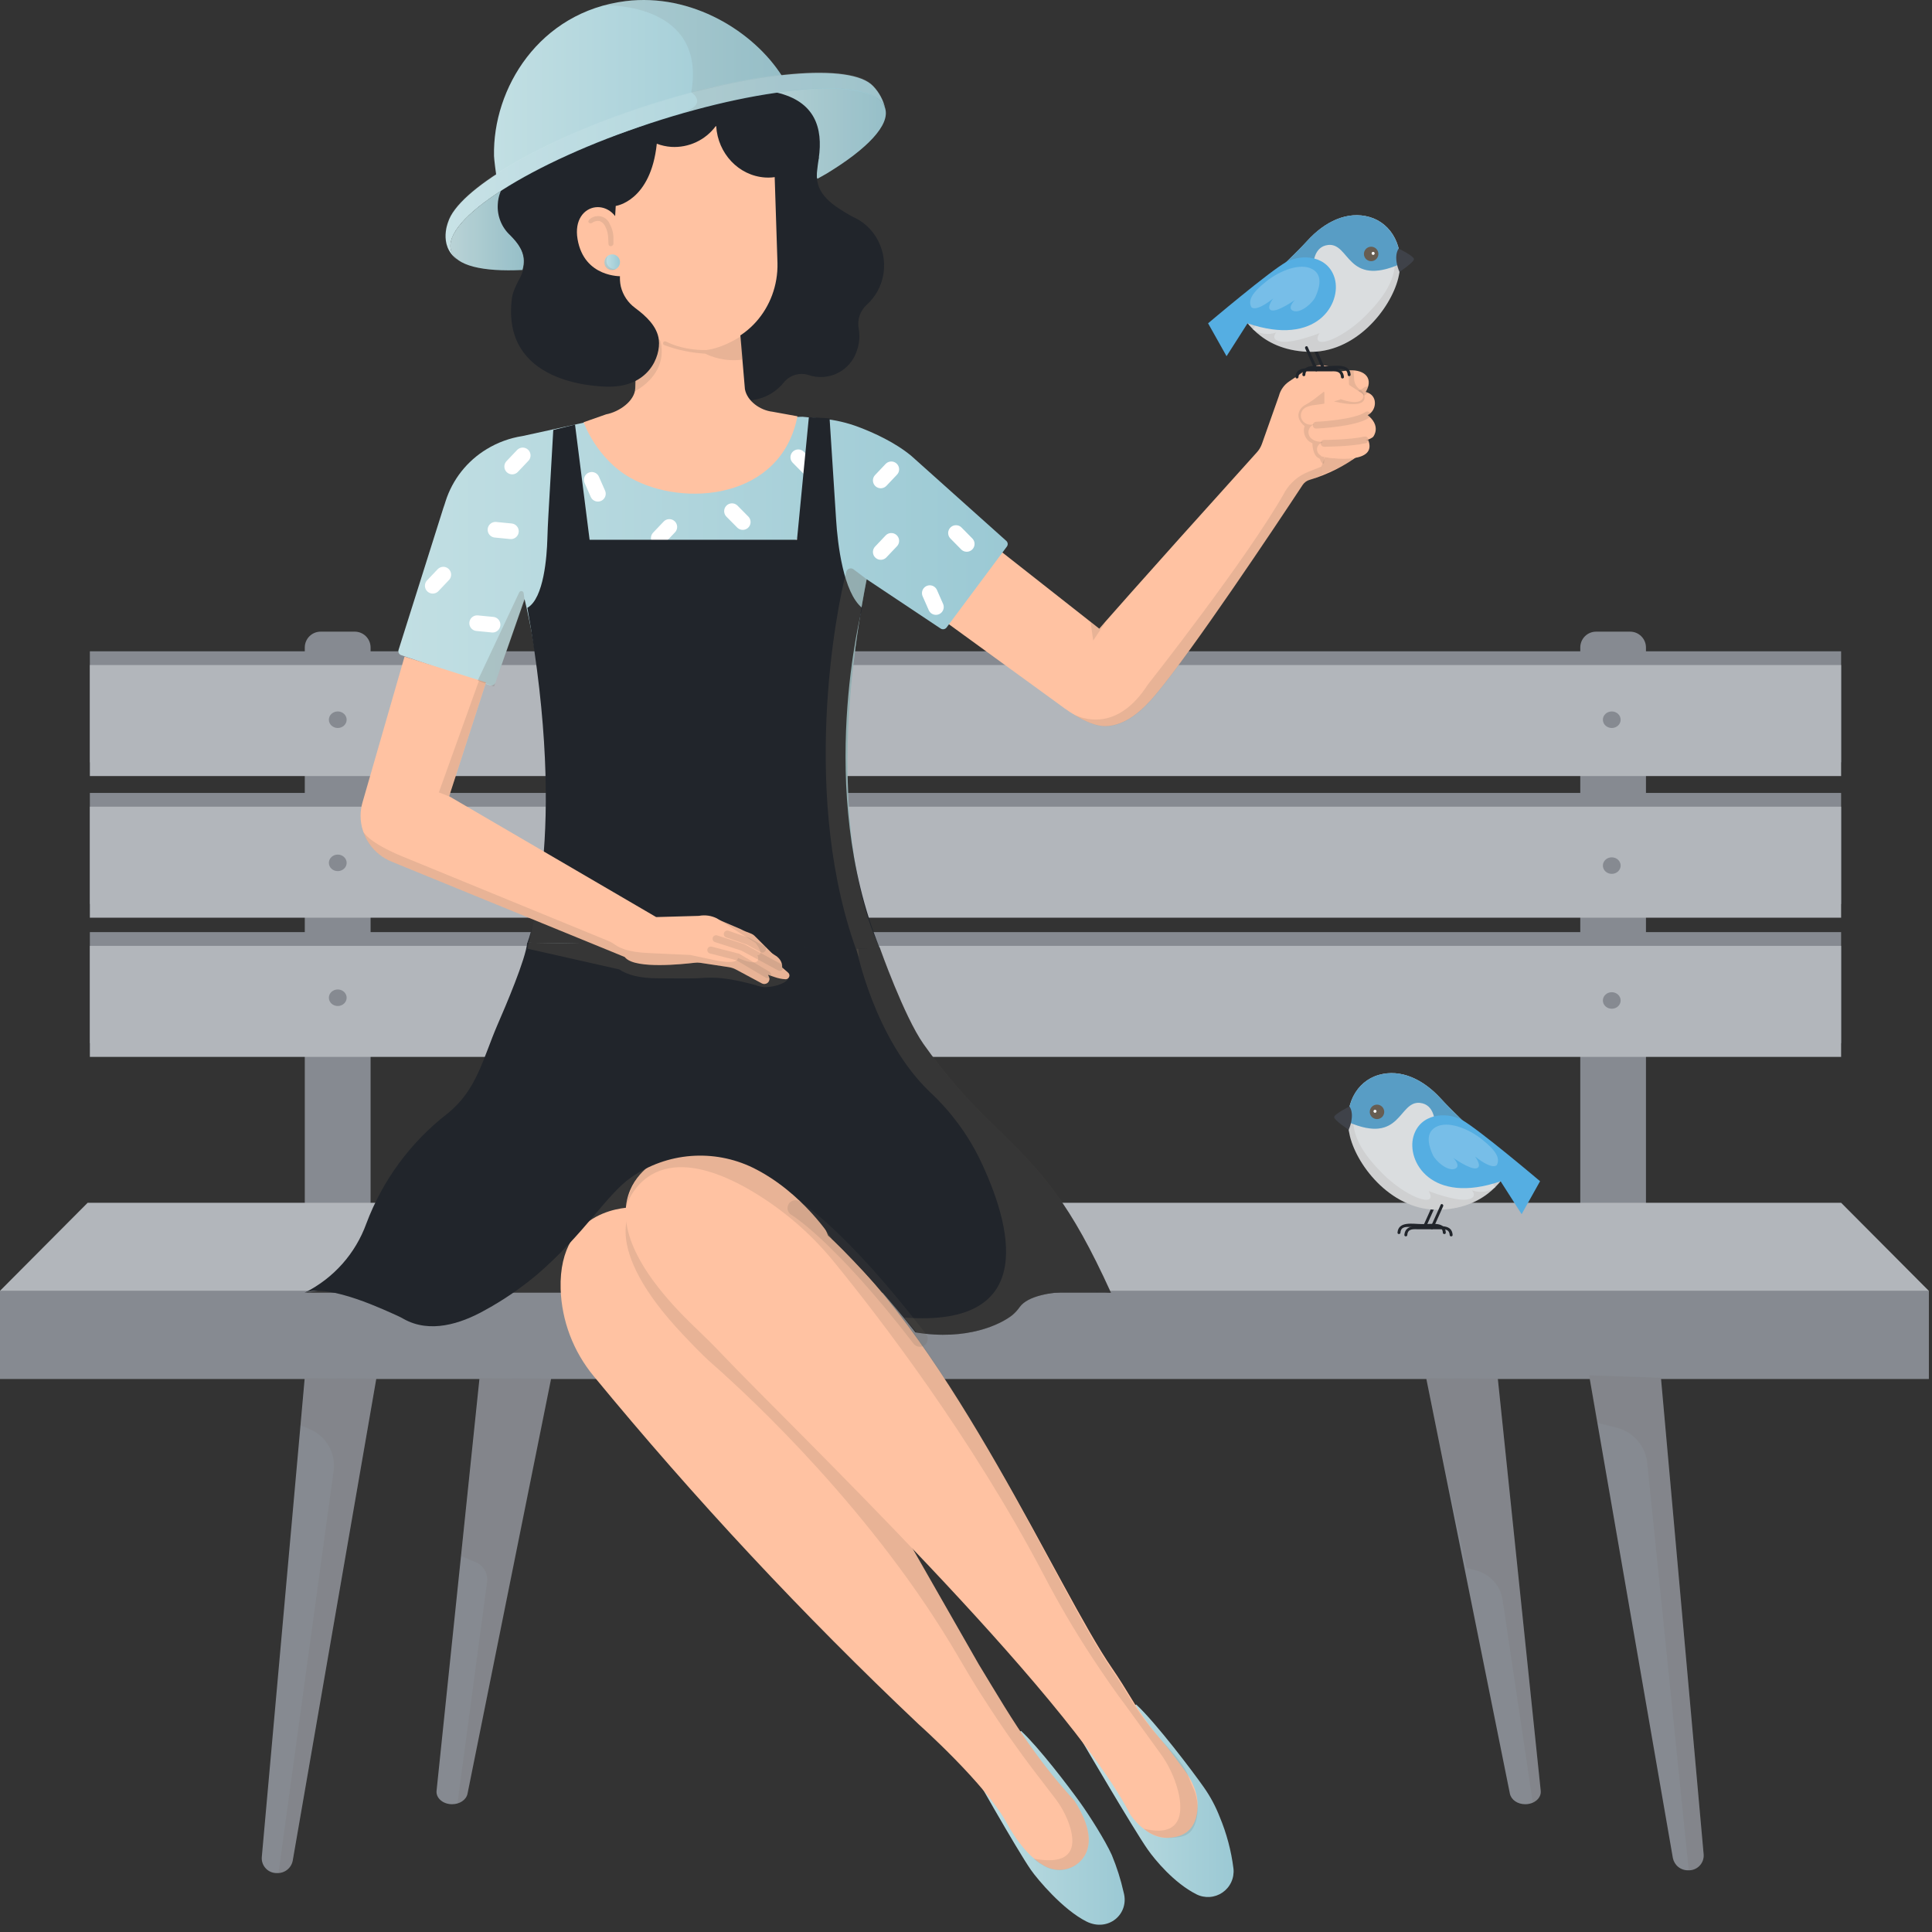
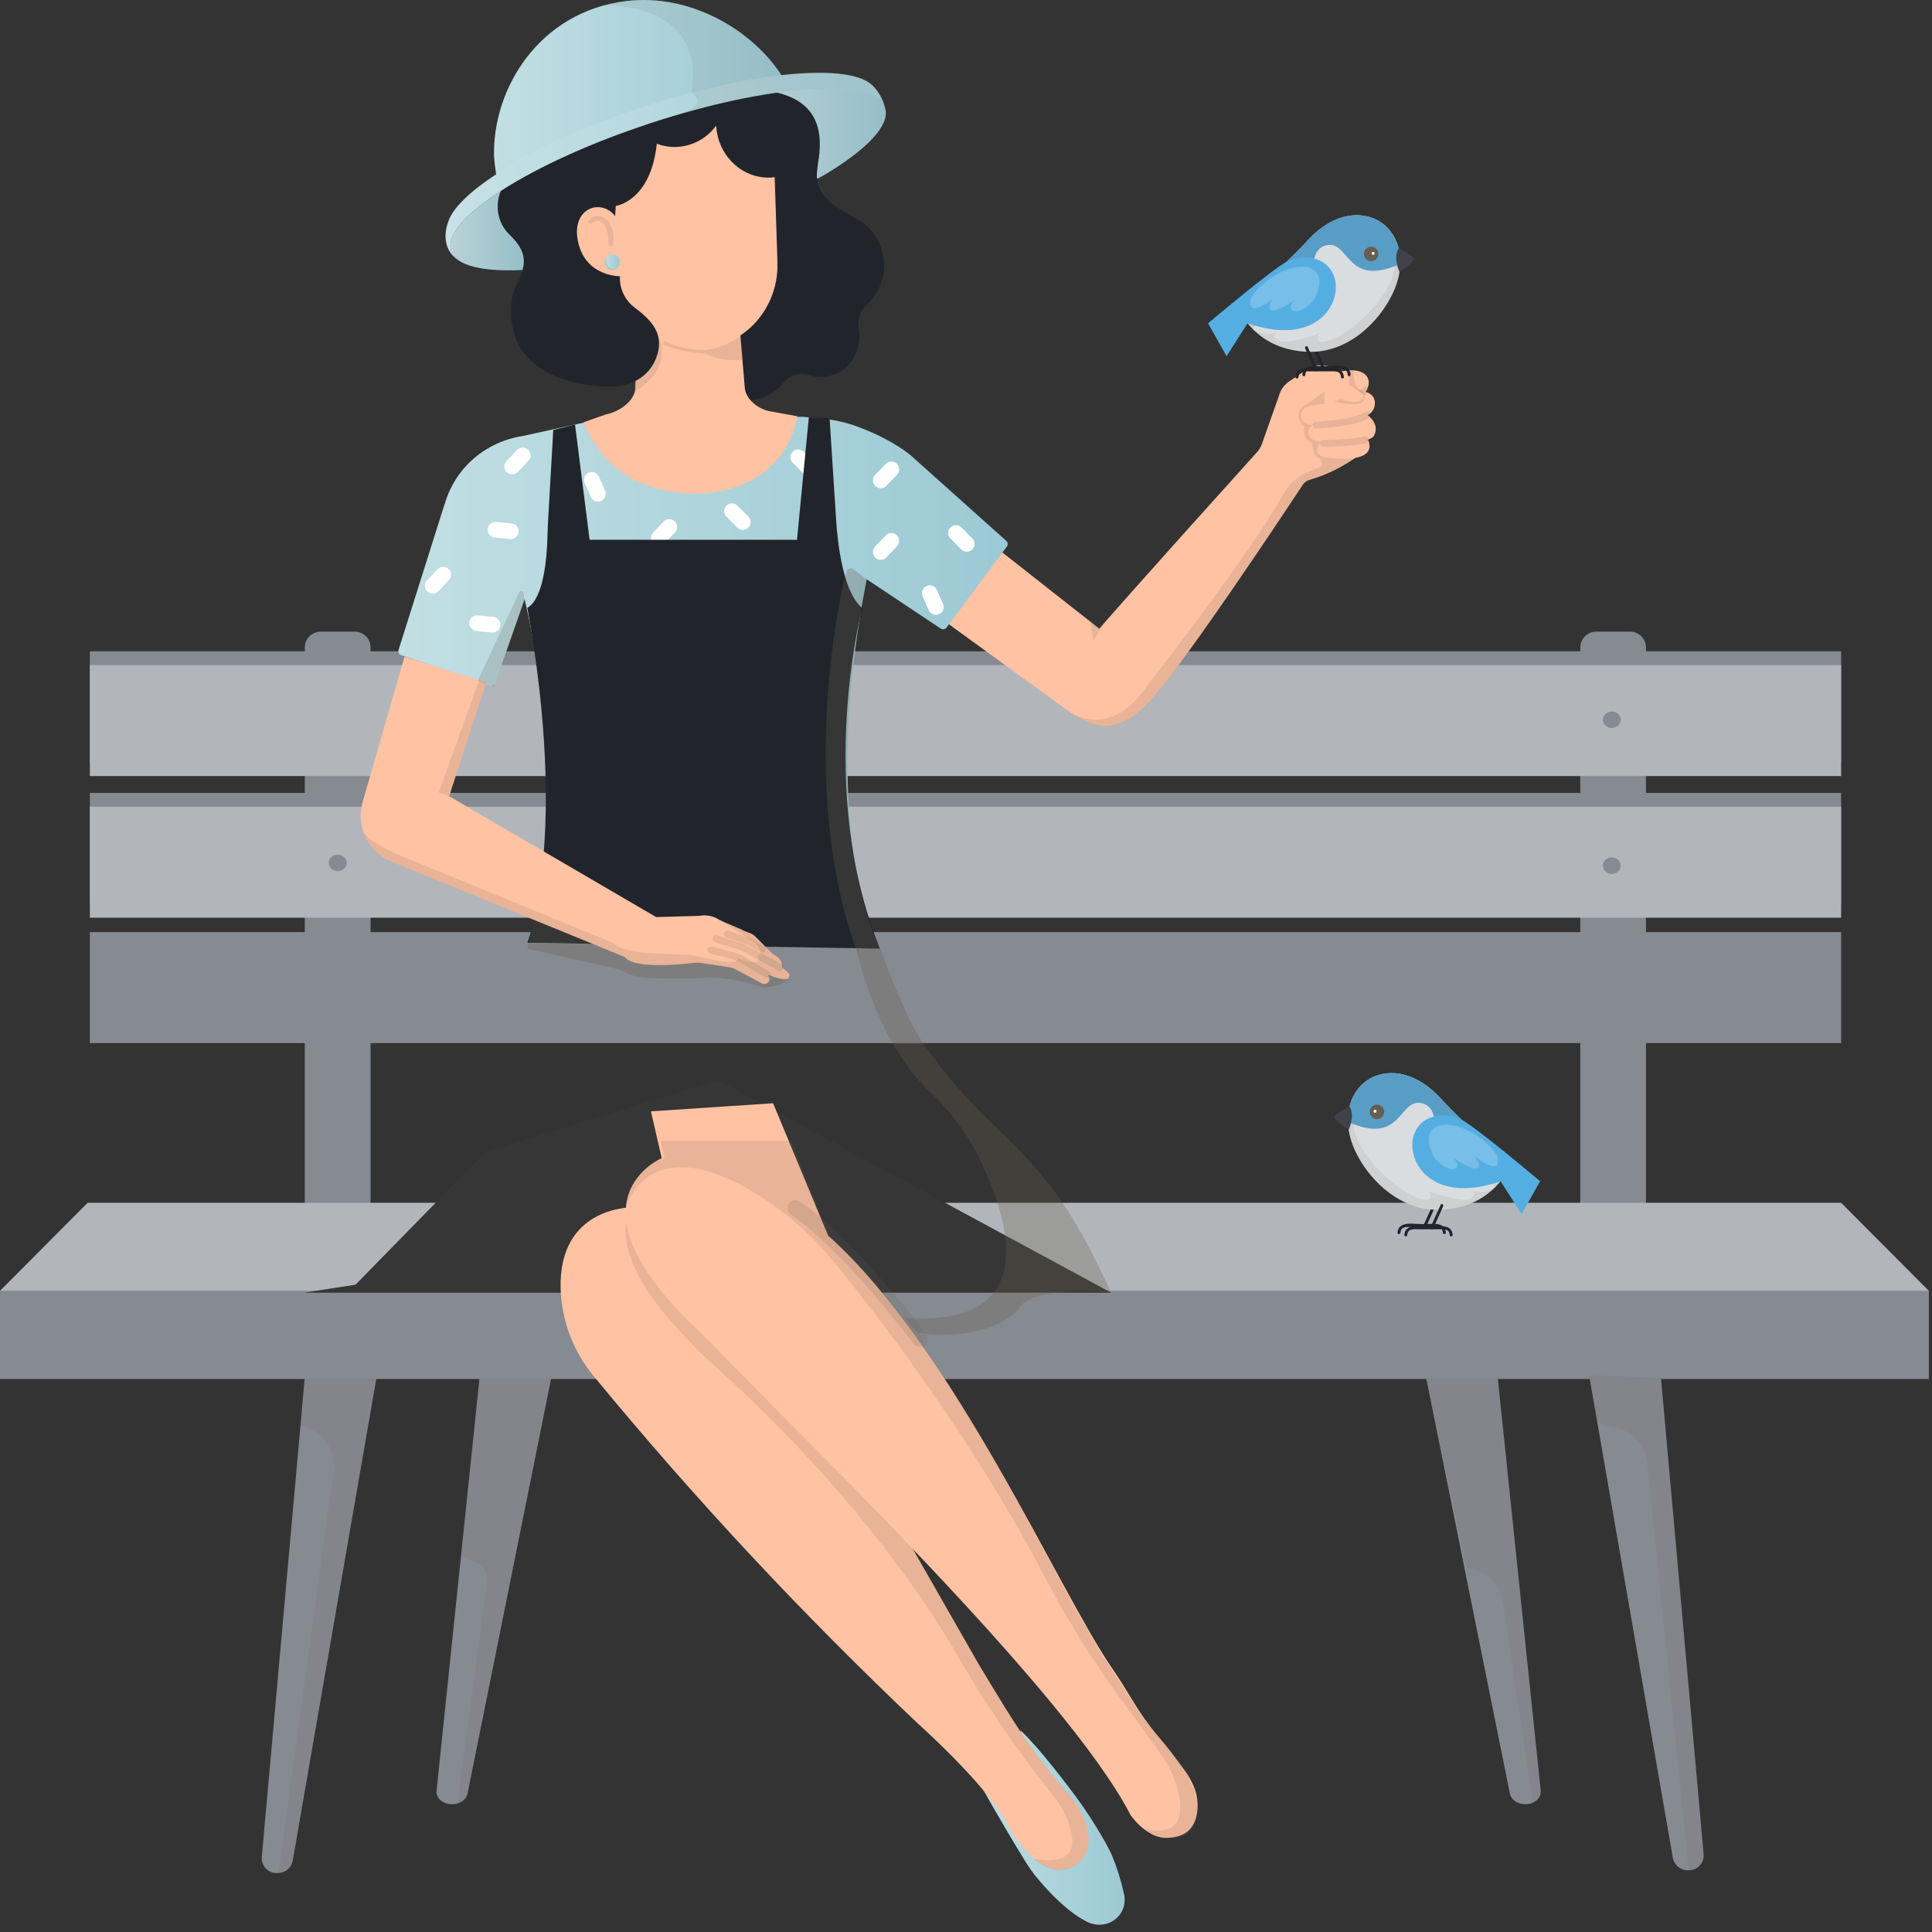
<svg xmlns="http://www.w3.org/2000/svg" width="168" height="168" viewBox="0 0 168 168" fill="none">
  <rect x="0" y="0" width="168" height="168" fill="#333333" stroke="none" />
  <path d="M138.796 54.926H141.748C142.114 54.926 142.464 55.071 142.722 55.33C142.982 55.588 143.127 55.939 143.127 56.304V105.038H137.415V56.296C137.417 55.932 137.564 55.583 137.822 55.326C138.079 55.069 138.43 54.925 138.796 54.926Z" fill="#868A91" />
  <path d="M27.884 54.926H30.836C31.017 54.925 31.197 54.959 31.365 55.027C31.533 55.095 31.686 55.196 31.815 55.323C31.944 55.45 32.046 55.602 32.117 55.769C32.187 55.936 32.224 56.115 32.225 56.296V105.038H26.503V56.296C26.505 55.932 26.651 55.583 26.91 55.326C27.169 55.069 27.519 54.925 27.884 54.926Z" fill="#868A91" />
  <g opacity="0.1">
    <path opacity="0.1" d="M138.796 54.926H141.748C142.114 54.926 142.465 55.071 142.722 55.33C142.983 55.588 143.127 55.939 143.127 56.304V105.038H137.415V56.296C137.418 55.932 137.564 55.583 137.822 55.326C138.08 55.069 138.43 54.925 138.796 54.926Z" fill="#675D52" />
  </g>
  <g opacity="0.1">
    <path opacity="0.1" d="M27.884 54.926H30.836C31.017 54.925 31.197 54.959 31.365 55.027C31.533 55.095 31.686 55.196 31.815 55.323C31.944 55.45 32.047 55.602 32.117 55.769C32.187 55.936 32.224 56.115 32.225 56.296V105.038H26.503V56.296C26.505 55.932 26.652 55.583 26.91 55.326C27.169 55.069 27.519 54.925 27.884 54.926Z" fill="#675D52" />
  </g>
  <path d="M160.097 81.053H7.814V90.706H160.097V81.053Z" fill="#868A91" />
  <path d="M160.097 68.951H7.814V78.605H160.097V68.951Z" fill="#868A91" />
  <path d="M160.097 56.635H7.814V66.288H160.097V56.635Z" fill="#868A91" />
-   <path d="M160.097 82.25H7.814V91.904H160.097V82.25Z" fill="#B2B6BB" />
  <path d="M160.097 70.147H7.814V79.8H160.097V70.147Z" fill="#B2B6BB" />
  <path d="M160.097 57.83H7.814V67.484H160.097V57.83Z" fill="#B2B6BB" />
  <path d="M167.72 112.244H-6.10352e-05V119.901H167.72V112.244Z" fill="#868A91" />
  <path d="M167.72 112.244H-6.10352e-05V119.901H167.72V112.244Z" fill="#868A91" />
  <path d="M167.721 112.245H0L7.623 104.588H160.097L167.721 112.245Z" fill="#B2B6BB" />
  <path d="M24.107 162.875C23.927 162.882 23.747 162.854 23.579 162.787C23.411 162.723 23.259 162.622 23.132 162.493C23.005 162.364 22.907 162.212 22.843 162.042C22.779 161.875 22.752 161.695 22.762 161.514L26.503 119.777H32.74L25.452 161.805C25.391 162.115 25.222 162.39 24.976 162.586C24.729 162.782 24.422 162.885 24.107 162.875Z" fill="#868A91" />
  <path d="M146.801 162.634C146.981 162.642 147.161 162.613 147.329 162.546C147.496 162.482 147.648 162.382 147.774 162.253C147.903 162.124 148.001 161.972 148.066 161.802C148.127 161.634 148.156 161.454 148.145 161.274L144.405 119.537H138.177L145.466 161.565C145.528 161.871 145.693 162.147 145.937 162.343C146.182 162.539 146.489 162.642 146.801 162.634Z" fill="#868A91" />
  <path d="M132.631 156.889C133.422 156.889 134.042 156.348 133.975 155.719L130.235 119.789H124.008L131.296 155.979C131.415 156.515 131.966 156.889 132.631 156.889Z" fill="#868A91" />
  <path d="M39.307 156.889C38.516 156.889 37.895 156.348 37.962 155.719L41.703 119.789H47.941L40.652 155.979C40.536 156.515 39.972 156.889 39.307 156.889Z" fill="#868A91" />
  <path d="M118.697 34.179C118.744 34.112 118.786 34.041 118.824 33.968C119.452 32.773 118.522 32.046 117.09 32.227C116.249 32.317 115.423 32.511 114.629 32.804C114.629 32.804 111.922 37.356 118.697 34.179Z" fill="#FFC2A2" />
  <path d="M118.512 34.024L115.993 32.045C115.674 31.873 115.321 31.776 114.959 31.759C114.597 31.742 114.237 31.806 113.903 31.947L112.1 33.169C111.66 33.464 111.344 33.91 111.211 34.423L109.735 38.592C109.638 38.865 109.489 39.117 109.294 39.331C98.409 51.399 95.588 54.668 95.588 54.668L85.282 46.563L80.676 52.947L92.146 61.284C93.146 62.042 94.815 63.142 96.08 63.142C97.863 63.142 99.383 61.725 100.506 60.377C103.696 56.559 110.812 45.906 113.272 42.17C113.421 41.947 113.646 41.786 113.906 41.717C115.483 41.248 116.964 40.498 118.275 39.504L115.544 34.436C119.852 35.369 118.512 34.024 118.512 34.024Z" fill="#FFC2A2" />
  <path opacity="0.15" d="M117.675 39.841C117.675 39.841 116.003 39.941 115.325 39.748C114.648 39.555 115.217 39.748 115.217 39.748L114.905 40.559V41.314C114.905 41.314 117.355 40.382 117.675 39.841Z" fill="#675D52" />
  <path opacity="0.15" d="M115.163 35.281V34.023L114.241 34.737C113.995 34.918 113.736 35.082 113.468 35.227C112.952 35.531 112.53 36.293 113.442 37.056C113.347 37.344 113.364 37.658 113.489 37.934C113.615 38.21 113.84 38.429 114.12 38.547C114.12 38.547 114.12 39.555 114.635 39.818C114.91 39.959 114.72 39.921 114.892 40.176C114.892 40.176 115.15 40.56 115.15 40.057V35.281" fill="#675D52" />
  <path d="M115.024 39.71C116.008 39.921 119.809 40.336 118.971 38.252L115.444 38.322C115.314 38.313 115.184 38.344 115.071 38.409L114.834 38.546C114.694 38.624 114.59 38.754 114.542 38.906C114.507 39.038 114.517 39.177 114.569 39.303C114.622 39.428 114.715 39.533 114.834 39.599C114.926 39.708 114.883 39.682 115.024 39.71Z" fill="#FFC2A2" />
  <path d="M26.493 112.403H96.611L62.438 93.912L42.25 100.134L30.919 111.712L26.493 112.403Z" fill="#21252B" />
  <path opacity="0.3" d="M26.493 112.403H96.611L62.438 93.912L42.25 100.134L30.919 111.712L26.493 112.403Z" fill="#675D52" />
  <path d="M114.702 38.408C115.694 38.514 118.494 38.73 119.401 37.991C119.401 37.991 120.2 37.03 118.819 36.01L114.439 36.844L114.277 36.899C114.116 36.952 113.978 37.06 113.888 37.204C113.798 37.348 113.762 37.519 113.785 37.687C113.798 37.782 113.83 37.873 113.879 37.955C113.928 38.038 113.993 38.109 114.071 38.166C114.256 38.302 114.474 38.385 114.702 38.408Z" fill="#FFC2A2" />
  <path d="M114.032 36.927C115.062 36.837 117.402 36.595 118.693 36.195C118.979 36.115 119.224 35.93 119.38 35.677C119.536 35.424 119.591 35.122 119.535 34.83C119.455 34.469 119.192 34.132 118.533 34.031C117.195 34.656 115.765 35.058 114.297 35.221C114.043 35.246 113.795 35.314 113.563 35.422C113.413 35.492 113.289 35.609 113.211 35.755C113.132 35.9 113.102 36.068 113.125 36.231C113.143 36.352 113.188 36.466 113.256 36.566C113.344 36.688 113.461 36.786 113.597 36.849C113.733 36.912 113.883 36.939 114.032 36.927Z" fill="#FFC2A2" />
  <path opacity="0.15" d="M117.301 33.519L117.276 32.213H117.703L117.75 32.986C117.761 33.159 117.811 33.327 117.895 33.478C117.98 33.629 118.098 33.759 118.239 33.859C118.283 33.89 118.322 33.921 118.358 33.944C118.478 34.035 118.567 34.16 118.615 34.302C118.762 34.74 118.724 35.549 115.993 34.907L116.547 34.743L116.784 33.076L117.301 33.519Z" fill="#675D52" />
  <path opacity="0.15" d="M118.819 33.916C118.494 34.167 118.11 34.33 117.703 34.388" stroke="#675D52" stroke-width="0.59" stroke-miterlimit="10" stroke-linecap="round" />
  <path opacity="0.15" d="M115.14 38.551C115.14 38.551 117.361 38.551 118.703 38.252" stroke="#675D52" stroke-width="0.59" stroke-miterlimit="10" stroke-linecap="round" />
  <path opacity="0.15" d="M114.452 36.973C114.452 36.973 117.822 36.823 118.896 36.076" stroke="#675D52" stroke-width="0.59" stroke-miterlimit="10" stroke-linecap="round" />
  <path d="M113.506 32.281C113.506 32.281 114.681 31.075 117.371 33.512L118.316 34.128C118.492 34.244 118.595 34.298 118.554 34.502C118.476 34.903 117.868 35.506 114.856 33.95L113.895 34.813L112.947 35.254L113.506 32.281Z" fill="#FFC2A2" />
  <path d="M84.216 153.391C84.216 153.391 88.418 160.847 89.657 162.617C90.224 163.428 92.427 166.061 94.478 167.089C96.356 168.027 98.239 166.45 97.706 164.544C97.457 163.433 97.112 162.349 96.675 161.297C96.106 160.04 94.756 157.904 93.924 156.742C92.937 155.364 90.345 151.961 88.792 150.516L84.216 153.391Z" fill="url(#paint0_linear_73_5611)" />
  <path d="M93.424 156.579C92.091 155.123 90.849 153.585 89.706 151.975C88.073 149.708 86.555 147.103 85.102 144.715L78.728 133.56L55.002 104.99C55.002 104.99 48.546 104.854 48.75 112.086C48.843 114.858 49.854 117.521 51.622 119.658C60.405 130.329 69.845 140.443 79.887 149.94C79.887 149.94 85.756 155.175 87.585 158.586C87.585 158.586 89.041 161.456 91.061 162.368C91.564 162.595 92.127 162.657 92.666 162.538C93.205 162.422 93.693 162.136 94.057 161.721C94.779 160.897 95.194 159.333 93.424 156.579Z" fill="#FFC2A2" />
  <path d="M79.259 39.654L87.503 47.033C87.572 47.093 87.615 47.178 87.625 47.269C87.634 47.36 87.609 47.451 87.555 47.525L82.309 54.568C82.25 54.645 82.164 54.696 82.069 54.713C81.973 54.729 81.875 54.709 81.794 54.656L75.363 50.371C71.025 72.577 76.515 82.427 76.515 82.427L46.034 81.989C49.929 69.202 45.614 52.103 45.614 52.103L43.081 59.353C43.048 59.447 42.978 59.525 42.887 59.568C42.796 59.612 42.692 59.618 42.597 59.585L34.894 56.972C34.802 56.943 34.725 56.878 34.681 56.792C34.636 56.706 34.628 56.606 34.657 56.514L38.547 44.188C38.619 43.992 38.681 43.794 38.743 43.596C39.344 41.701 40.613 40.089 42.314 39.059C43.268 38.476 44.329 38.088 45.434 37.917L50.926 36.717L69.785 36.24L71.589 36.415C72.632 36.517 73.658 36.755 74.639 37.124C75.979 37.629 77.847 38.474 79.259 39.654Z" fill="url(#paint1_linear_73_5611)" />
  <path d="M45.527 23.027C45.666 21.997 45.096 21.224 44.496 20.508C43.955 19.924 43.635 19.17 43.592 18.375C43.549 17.58 43.785 16.795 44.259 16.156C40.753 18.295 38.779 20.366 39.227 21.801C39.632 23.105 41.964 23.646 45.431 23.476C45.474 23.329 45.506 23.179 45.527 23.027Z" fill="url(#paint2_linear_73_5611)" />
  <path d="M71.087 15.542L71.88 15.094C75.423 12.943 77.419 10.858 76.968 9.413C76.34 7.393 71.499 7.058 64.54 8.514C65.319 8.864 66.193 8.945 67.024 8.746C67.024 8.746 71.105 7.7 71.233 12.822C71.235 12.984 71.224 13.146 71.2 13.306C71.112 13.911 70.904 15.48 71.087 15.542Z" fill="url(#paint3_linear_73_5611)" />
  <g opacity="0.3">
    <path opacity="0.3" d="M45.527 23.025C45.666 21.995 45.097 21.222 44.496 20.506C43.955 19.922 43.636 19.168 43.592 18.373C43.549 17.578 43.785 16.794 44.259 16.154C40.753 18.293 38.779 20.364 39.228 21.799C39.632 23.103 41.964 23.644 45.432 23.474C45.475 23.327 45.507 23.177 45.527 23.025Z" fill="#675D52" />
    <path opacity="0.3" d="M71.087 15.542L71.88 15.094C75.423 12.943 77.419 10.858 76.969 9.413C76.34 7.393 71.499 7.058 64.54 8.514C65.32 8.864 66.193 8.945 67.024 8.746C67.024 8.746 71.105 7.7 71.234 12.822C71.235 12.984 71.224 13.146 71.2 13.306C71.113 13.911 70.904 15.48 71.087 15.542Z" fill="#675D52" />
  </g>
  <path d="M60.879 30.148L60.364 30.181C56.649 30.341 53.536 27.329 53.387 23.462L52.995 13.602C52.956 12.995 53.16 12.396 53.562 11.938C53.964 11.48 54.531 11.2 55.139 11.16L63.927 10.751C64.317 10.743 64.704 10.813 65.067 10.956C65.43 11.099 65.762 11.311 66.042 11.582C66.323 11.853 66.548 12.177 66.703 12.534C66.859 12.892 66.942 13.277 66.949 13.667L67.312 22.826C67.433 26.693 64.563 29.991 60.879 30.148Z" fill="#F89999" />
  <path d="M60.155 20.132C60.31 20.142 60.463 20.104 60.597 20.025C60.73 19.946 60.836 19.829 60.902 19.689C60.967 19.549 60.989 19.392 60.965 19.239C60.941 19.086 60.871 18.944 60.765 18.831C60.659 18.719 60.521 18.64 60.37 18.607C60.219 18.573 60.062 18.585 59.917 18.642C59.774 18.699 59.65 18.798 59.563 18.925C59.476 19.053 59.429 19.205 59.429 19.359C59.425 19.458 59.441 19.556 59.475 19.649C59.51 19.741 59.563 19.826 59.63 19.898C59.698 19.97 59.779 20.028 59.869 20.068C59.959 20.108 60.057 20.13 60.155 20.132Z" fill="#21252B" />
  <path d="M60.459 19.374C60.502 19.374 60.542 19.357 60.572 19.328C60.602 19.297 60.619 19.257 60.619 19.214C60.619 19.172 60.602 19.131 60.572 19.102C60.542 19.072 60.502 19.055 60.459 19.055C60.417 19.055 60.376 19.072 60.346 19.102C60.316 19.131 60.3 19.172 60.3 19.214C60.3 19.257 60.316 19.297 60.346 19.328C60.376 19.357 60.417 19.374 60.459 19.374Z" fill="white" />
  <path d="M65.805 20.132C65.96 20.142 66.113 20.104 66.246 20.025C66.379 19.946 66.486 19.829 66.551 19.689C66.617 19.549 66.639 19.392 66.615 19.239C66.591 19.086 66.521 18.944 66.415 18.831C66.309 18.719 66.171 18.64 66.02 18.607C65.869 18.573 65.711 18.585 65.567 18.642C65.423 18.699 65.3 18.798 65.213 18.925C65.126 19.053 65.079 19.205 65.079 19.359C65.075 19.458 65.091 19.556 65.125 19.649C65.16 19.741 65.212 19.826 65.28 19.898C65.348 19.97 65.429 20.028 65.519 20.068C65.609 20.108 65.707 20.13 65.805 20.132Z" fill="#21252B" />
  <path d="M66.104 19.341C66.136 19.343 66.168 19.335 66.195 19.319C66.223 19.302 66.245 19.279 66.259 19.249C66.273 19.221 66.277 19.188 66.272 19.156C66.267 19.125 66.253 19.096 66.231 19.072C66.209 19.049 66.181 19.032 66.15 19.026C66.118 19.018 66.086 19.021 66.056 19.032C66.026 19.044 66.001 19.065 65.983 19.091C65.964 19.117 65.955 19.149 65.955 19.181C65.954 19.201 65.957 19.221 65.964 19.24C65.972 19.259 65.983 19.277 65.996 19.292C66.01 19.307 66.027 19.318 66.045 19.327C66.064 19.335 66.084 19.34 66.104 19.341Z" fill="white" />
-   <path d="M94.057 151.348C94.057 151.348 98.563 159.059 99.803 160.829C100.442 161.741 102.096 163.738 104.028 164.717C104.385 164.9 104.785 164.979 105.185 164.954C105.586 164.928 105.971 164.794 106.302 164.567C106.633 164.34 106.896 164.029 107.065 163.663C107.233 163.3 107.3 162.898 107.259 162.498C107.067 160.942 106.662 159.42 106.055 157.974C105.702 157.067 105.24 156.21 104.68 155.413C103.724 154.048 100.529 149.822 98.8 148.215L94.057 151.348Z" fill="url(#paint4_linear_73_5611)" />
  <g opacity="0.15">
    <path opacity="0.15" d="M63.175 23.811L62.208 23.907C62.153 23.905 62.1 23.887 62.056 23.853C62.013 23.819 61.981 23.772 61.966 23.719C61.967 23.662 61.984 23.608 62.017 23.562C62.049 23.516 62.094 23.481 62.147 23.461L63.113 23.363C63.172 23.356 63.23 23.336 63.282 23.306C63.334 23.276 63.38 23.236 63.417 23.188C63.453 23.14 63.48 23.085 63.495 23.027C63.51 22.968 63.513 22.908 63.504 22.848C63.488 22.729 63.431 22.619 63.343 22.538C63.254 22.456 63.14 22.408 63.02 22.402C62.965 22.401 62.911 22.382 62.868 22.348C62.824 22.314 62.793 22.267 62.778 22.214C62.779 22.158 62.796 22.103 62.828 22.057C62.86 22.011 62.906 21.976 62.958 21.956C63.191 21.944 63.42 22.023 63.596 22.177C63.771 22.331 63.879 22.548 63.896 22.781C63.931 22.897 63.939 23.019 63.92 23.139C63.901 23.258 63.854 23.372 63.785 23.471C63.715 23.57 63.625 23.652 63.519 23.711C63.413 23.77 63.296 23.804 63.175 23.811Z" fill="#675D52" />
  </g>
  <path opacity="0.15" d="M53.093 23.871H54.124L53.037 26.151L53.093 23.871Z" fill="#675D52" />
  <path d="M63.721 25.014C63.743 25.014 63.764 25.021 63.783 25.031C63.802 25.043 63.819 25.058 63.83 25.076C63.842 25.095 63.849 25.116 63.852 25.138C63.853 25.16 63.85 25.181 63.842 25.202C63.685 25.568 63.423 25.881 63.091 26.1C62.758 26.32 62.368 26.437 61.969 26.437C61.57 26.437 61.18 26.32 60.847 26.1C60.514 25.881 60.253 25.568 60.096 25.202C60.065 25.106 60.096 25.014 60.217 25.014H63.721Z" fill="white" />
  <path d="M65.975 17.119C65.537 17.167 65.114 17.312 64.738 17.542C64.362 17.772 64.041 18.083 63.798 18.451C63.213 18.243 62.572 18.255 61.995 18.485C61.729 18.007 61.332 17.615 60.85 17.356C60.368 17.098 59.822 16.983 59.277 17.026C57.674 17.153 56.466 18.644 56.59 20.324C56.61 20.716 56.708 21.099 56.877 21.453C57.046 21.807 57.283 22.124 57.575 22.386C57.867 22.648 58.207 22.849 58.577 22.979C58.947 23.109 59.339 23.165 59.73 23.143C61.333 23.016 62.541 21.527 62.417 19.848C62.385 19.509 62.303 19.178 62.175 18.863C62.642 18.7 63.149 18.689 63.623 18.83C63.385 19.333 63.281 19.89 63.322 20.445C63.342 20.837 63.44 21.221 63.609 21.575C63.778 21.929 64.016 22.247 64.308 22.509C64.6 22.771 64.941 22.973 65.311 23.103C65.681 23.233 66.073 23.288 66.465 23.266C68.067 23.14 69.276 21.648 69.152 19.969C69.103 19.172 68.743 18.425 68.148 17.892C67.554 17.359 66.773 17.081 65.975 17.119ZM59.754 22.73C58.365 22.854 57.157 21.746 57.035 20.288C56.971 19.604 57.178 18.921 57.611 18.387C58.045 17.853 58.671 17.511 59.354 17.433C60.745 17.307 61.954 18.418 62.075 19.876C62.196 21.334 61.122 22.635 59.764 22.73H59.754ZM66.426 22.859C65.038 22.985 63.827 21.875 63.708 20.417C63.643 19.732 63.85 19.049 64.284 18.515C64.717 17.981 65.343 17.639 66.027 17.562C67.416 17.436 68.626 18.547 68.745 20.005C68.81 20.688 68.604 21.369 68.173 21.903C67.741 22.436 67.118 22.78 66.437 22.859H66.426Z" fill="white" />
  <path d="M52.41 24.173C52.41 24.173 49.198 24.083 48.853 20.723C48.507 17.363 52.477 17.155 52.694 20.55L52.766 24.242L52.41 24.173Z" fill="#F89999" />
  <path opacity="0.15" d="M50.002 19.081C50.142 18.977 50.304 18.91 50.476 18.882C50.648 18.855 50.824 18.87 50.989 18.925C51.154 18.98 51.303 19.074 51.424 19.199C51.545 19.323 51.634 19.476 51.684 19.642C51.875 20.059 51.952 20.52 51.906 20.977L51.875 21.325C51.859 21.582 51.419 21.623 51.45 21.304V20.92C51.478 20.547 51.42 20.172 51.279 19.825C51.2 19.599 51.034 19.414 50.818 19.31C50.704 19.285 50.586 19.283 50.471 19.305C50.355 19.327 50.246 19.371 50.148 19.436C50.098 19.459 50.04 19.464 49.986 19.447C49.933 19.431 49.887 19.396 49.857 19.349C49.85 19.294 49.86 19.239 49.886 19.191C49.912 19.143 49.952 19.104 50.002 19.081Z" fill="#675D52" />
  <path d="M52.271 23.021C52.305 22.851 52.269 22.674 52.173 22.529C52.076 22.384 51.927 22.283 51.756 22.248C51.673 22.233 51.587 22.235 51.504 22.253C51.421 22.272 51.343 22.307 51.274 22.356C51.205 22.405 51.146 22.468 51.101 22.54C51.057 22.612 51.027 22.693 51.014 22.776C50.982 22.947 51.018 23.124 51.114 23.268C51.211 23.412 51.36 23.513 51.529 23.549C51.613 23.565 51.699 23.563 51.782 23.545C51.864 23.527 51.943 23.492 52.012 23.442C52.081 23.393 52.14 23.331 52.184 23.258C52.229 23.186 52.259 23.105 52.271 23.021Z" fill="url(#paint5_linear_73_5611)" />
  <path opacity="0.15" d="M51.824 23.506C51.696 23.493 51.574 23.445 51.472 23.369C51.369 23.292 51.29 23.188 51.242 23.07C51.194 22.951 51.179 22.821 51.2 22.695C51.22 22.568 51.275 22.45 51.357 22.352C51.267 22.408 51.189 22.483 51.13 22.572C51.072 22.661 51.033 22.762 51.017 22.867C51.006 22.953 51.012 23.04 51.035 23.123C51.058 23.206 51.097 23.285 51.151 23.352C51.204 23.42 51.271 23.477 51.347 23.519C51.422 23.56 51.506 23.587 51.592 23.596C51.727 23.617 51.865 23.586 51.978 23.508C51.928 23.489 51.874 23.488 51.824 23.506Z" fill="#675D52" />
  <path d="M68.325 13.406L65.416 9.072L62.093 11.365C64.241 11.365 66.524 11.78 66.951 14.738L67.073 16.786L68.325 13.406Z" fill="#21252B" />
  <path d="M60.161 31.775C61.92 31.775 63.35 30.275 63.35 28.425C63.35 26.576 61.92 25.076 60.161 25.076C58.401 25.076 56.971 26.576 56.971 28.425C56.971 30.275 58.398 31.775 60.161 31.775Z" fill="#21252B" />
  <path d="M75.374 26.498C76.158 25.787 76.671 24.826 76.827 23.778C77.177 21.488 75.753 19.228 73.604 18.672C71.216 18.051 68.838 19.643 68.343 22.15C68.197 22.881 68.227 23.637 68.433 24.355C68.639 25.072 69.013 25.729 69.526 26.272C69.025 26.613 68.622 27.078 68.356 27.622C67.991 27.09 67.509 26.648 66.948 26.33C66.386 26.012 65.759 25.826 65.115 25.788C64.155 25.752 63.21 26.036 62.429 26.596C61.648 27.155 61.075 27.959 60.8 28.879C59.988 31.494 61.531 34.194 64.025 34.735C64.781 34.895 65.565 34.842 66.293 34.583C67.02 34.325 67.662 33.87 68.147 33.269C68.397 32.954 68.737 32.722 69.121 32.604C69.506 32.486 69.917 32.487 70.301 32.607C70.714 32.75 71.15 32.809 71.586 32.781C72.021 32.753 72.447 32.639 72.838 32.445C73.229 32.251 73.577 31.981 73.862 31.651C74.148 31.321 74.365 30.938 74.501 30.523C74.732 29.895 74.789 29.215 74.665 28.557C74.598 28.182 74.627 27.796 74.751 27.436C74.875 27.075 75.09 26.753 75.374 26.498Z" fill="#21252B" />
  <path d="M54.822 41.553C59.426 44.145 67.926 43.454 69.343 36.197L67.176 35.803C66.096 35.679 64.968 34.88 64.775 33.837L64.118 26.087L63.499 23.062H55.531L55.242 33.754C55.196 34.878 53.841 35.815 52.707 36.029L50.749 36.717C50.749 36.717 51.859 39.886 54.822 41.553Z" fill="#FFC2A2" />
  <path opacity="0.15" d="M55.134 34.059C55.134 34.059 58.999 32.255 56.938 28.391L55.392 30.194L55.134 34.059Z" fill="#675D52" />
  <path d="M74.142 18.854C72.413 17.875 70.901 16.904 71.035 15.043C71.069 14.554 71.205 13.727 71.205 13.727L68.788 11.666L63.675 10.996L62.883 25.697L68.838 28.822L74.142 18.854Z" fill="#21252B" />
  <path d="M61.034 30.239L60.518 30.265C56.754 30.396 53.624 27.32 53.498 23.399L53.173 13.408C53.155 13.102 53.197 12.797 53.297 12.508C53.397 12.219 53.553 11.953 53.757 11.725C53.96 11.497 54.206 11.311 54.481 11.178C54.757 11.046 55.056 10.969 55.361 10.952L64.267 10.61C64.662 10.605 65.055 10.678 65.421 10.825C65.788 10.973 66.122 11.191 66.405 11.467C66.687 11.744 66.912 12.074 67.066 12.438C67.221 12.802 67.302 13.193 67.305 13.588L67.606 22.863C67.699 26.792 64.769 30.108 61.034 30.239Z" fill="#FFC2A2" />
  <path d="M71.195 13.77C71.582 11.117 70.86 8.824 67.549 8.051C67.359 8.007 67.444 8.051 67.248 8.051C66.287 8.092 66.782 7.551 66.346 7.59C65.293 7.672 64.108 8.44 63.44 7.59C62.312 6.129 60.555 4.413 58.401 4.472C55.884 4.542 54.181 7.069 54.279 8.795C48.51 8.118 46.653 12.312 46.362 13.951C46.334 14.14 46.251 14.318 46.125 14.462C45.998 14.606 45.832 14.71 45.648 14.762C44.99 14.953 44.409 15.344 43.985 15.882C43.562 16.42 43.317 17.077 43.285 17.761C43.253 18.263 43.333 18.765 43.52 19.232C43.706 19.699 43.995 20.118 44.365 20.459C45.014 21.126 45.653 21.863 45.578 22.893C45.552 23.323 45.435 23.742 45.236 24.125C44.999 24.552 44.589 25.356 44.52 25.882C43.528 33.366 51.806 33.598 52.821 33.624C56.402 33.696 57.458 31.011 57.291 29.55C57.151 28.37 56.152 27.461 55.242 26.789C54.615 26.332 54.169 25.669 53.985 24.916C53.834 24.226 53.899 23.506 54.17 22.855C54.261 22.638 53.913 22.401 54.05 22.21L53.812 22.195C54.248 21.636 53.346 21.26 53.392 20.484C53.459 19.343 53.514 18.377 53.542 17.908C53.542 17.908 56.587 17.516 57.113 12.498C57.517 12.651 57.941 12.744 58.373 12.773C59.116 12.818 59.859 12.677 60.534 12.361C61.208 12.047 61.794 11.568 62.237 10.97H62.278C62.42 13.337 64.224 15.283 66.54 15.435C68.085 15.535 69.173 14.775 69.822 13.567L71.195 13.77Z" fill="#21252B" />
  <path d="M54.052 24.021C54.052 24.021 50.8 24.171 50.223 20.801C49.646 17.431 53.645 16.921 54.088 20.34L54.41 24.065L54.052 24.021Z" fill="#FFC2A2" />
  <path opacity="0.15" d="M51.29 19.057C51.423 18.941 51.582 18.859 51.754 18.819C51.925 18.778 52.104 18.779 52.275 18.823C52.446 18.866 52.603 18.95 52.735 19.067C52.866 19.185 52.967 19.332 53.029 19.497C53.253 19.905 53.362 20.367 53.343 20.832V21.185C53.343 21.442 52.905 21.52 52.91 21.185L52.892 20.793C52.892 20.412 52.804 20.037 52.635 19.696C52.537 19.476 52.357 19.303 52.133 19.216C52.016 19.199 51.896 19.205 51.782 19.235C51.668 19.266 51.561 19.319 51.468 19.392C51.418 19.42 51.359 19.428 51.304 19.415C51.248 19.402 51.199 19.369 51.166 19.322C51.158 19.271 51.165 19.218 51.187 19.17C51.209 19.123 51.245 19.083 51.29 19.057Z" fill="#675D52" />
  <path d="M53.207 23.468C53.342 23.475 53.475 23.44 53.59 23.37C53.705 23.3 53.796 23.197 53.852 23.074C53.908 22.951 53.926 22.815 53.903 22.682C53.881 22.549 53.819 22.426 53.726 22.328C53.633 22.231 53.513 22.163 53.381 22.135C53.249 22.106 53.112 22.117 52.987 22.167C52.862 22.217 52.755 22.304 52.679 22.416C52.603 22.527 52.563 22.659 52.563 22.794C52.561 22.88 52.576 22.966 52.607 23.047C52.638 23.128 52.685 23.202 52.745 23.264C52.805 23.327 52.876 23.378 52.956 23.412C53.035 23.447 53.12 23.466 53.207 23.468Z" fill="url(#paint6_linear_73_5611)" />
  <path opacity="0.15" d="M53.416 23.396C53.319 23.392 53.224 23.369 53.138 23.328C53.05 23.286 52.972 23.228 52.908 23.155C52.844 23.083 52.796 22.999 52.765 22.907C52.734 22.816 52.723 22.719 52.73 22.623C52.743 22.491 52.788 22.363 52.862 22.252C52.776 22.316 52.704 22.398 52.651 22.492C52.598 22.585 52.566 22.689 52.555 22.796C52.549 22.883 52.56 22.971 52.589 23.054C52.618 23.137 52.663 23.213 52.722 23.278C52.781 23.343 52.853 23.395 52.933 23.431C53.012 23.467 53.099 23.487 53.186 23.489C53.325 23.5 53.462 23.459 53.57 23.373C53.508 23.373 53.447 23.365 53.416 23.396Z" fill="#675D52" />
  <path d="M51.458 41.725L51.991 42.935" stroke="white" stroke-width="1.36" stroke-miterlimit="10" stroke-linecap="round" />
  <path d="M62.969 62.978L63.499 64.189" stroke="white" stroke-width="1.36" stroke-miterlimit="10" stroke-linecap="round" />
  <path d="M72.153 79.625L73.437 80.032" stroke="white" stroke-width="1.36" stroke-miterlimit="10" stroke-linecap="round" />
  <path d="M69.863 73.967L68.997 74.974" stroke="white" stroke-width="1.36" stroke-miterlimit="10" stroke-linecap="round" />
  <path d="M58.187 52.957L58.718 54.168" stroke="white" stroke-width="1.36" stroke-miterlimit="10" stroke-linecap="round" />
  <path d="M60.666 69.201L61.196 70.409" stroke="white" stroke-width="1.36" stroke-miterlimit="10" stroke-linecap="round" />
  <path d="M80.851 51.576L81.384 52.785" stroke="white" stroke-width="1.36" stroke-miterlimit="10" stroke-linecap="round" />
  <path d="M58.202 45.822L57.285 46.786" stroke="white" stroke-width="1.36" stroke-miterlimit="10" stroke-linecap="round" />
  <path d="M49.881 62.065L48.964 63.031" stroke="white" stroke-width="1.36" stroke-miterlimit="10" stroke-linecap="round" />
  <path d="M55.724 58.783L54.807 59.749" stroke="white" stroke-width="1.36" stroke-miterlimit="10" stroke-linecap="round" />
  <path d="M77.504 47.031L76.587 47.997" stroke="white" stroke-width="1.36" stroke-miterlimit="10" stroke-linecap="round" />
  <path d="M52.359 75.891L51.442 76.857" stroke="white" stroke-width="1.36" stroke-miterlimit="10" stroke-linecap="round" />
  <path d="M45.454 39.602L44.537 40.568" stroke="white" stroke-width="1.36" stroke-miterlimit="10" stroke-linecap="round" />
  <path d="M50.764 48.068L49.85 49.035" stroke="white" stroke-width="1.36" stroke-miterlimit="10" stroke-linecap="round" />
  <path d="M77.504 40.81L76.587 41.777" stroke="white" stroke-width="1.36" stroke-miterlimit="10" stroke-linecap="round" />
  <path d="M64.932 56.191L64.015 57.157" stroke="white" stroke-width="1.36" stroke-miterlimit="10" stroke-linecap="round" />
  <path d="M38.548 49.969L37.63 50.935" stroke="white" stroke-width="1.36" stroke-miterlimit="10" stroke-linecap="round" />
  <path d="M49.288 54.83L50.618 55.059" stroke="white" stroke-width="1.36" stroke-miterlimit="10" stroke-linecap="round" />
  <path d="M71.182 55.514L70.512 54.373" stroke="white" stroke-width="1.36" stroke-miterlimit="10" stroke-linecap="round" />
  <path d="M54.892 67.093L54.222 65.951" stroke="white" stroke-width="1.36" stroke-miterlimit="10" stroke-linecap="round" />
  <path d="M70.986 47.581L69.647 47.449" stroke="white" stroke-width="1.36" stroke-miterlimit="10" stroke-linecap="round" />
  <path d="M72.581 60.888L71.239 60.754" stroke="white" stroke-width="1.36" stroke-miterlimit="10" stroke-linecap="round" />
  <path d="M42.832 54.321L41.492 54.19" stroke="white" stroke-width="1.36" stroke-miterlimit="10" stroke-linecap="round" />
  <path d="M50.092 71.254L48.752 71.123" stroke="white" stroke-width="1.36" stroke-miterlimit="10" stroke-linecap="round" />
  <path d="M60.539 77.478L59.199 77.344" stroke="white" stroke-width="1.36" stroke-miterlimit="10" stroke-linecap="round" />
  <path d="M65.852 50.001L64.51 49.869" stroke="white" stroke-width="1.36" stroke-miterlimit="10" stroke-linecap="round" />
  <path d="M64.587 45.395L63.651 44.449" stroke="white" stroke-width="1.36" stroke-miterlimit="10" stroke-linecap="round" />
  <path d="M70.255 67.86L69.317 66.914" stroke="white" stroke-width="1.36" stroke-miterlimit="10" stroke-linecap="round" />
  <path d="M84.064 47.298L83.129 46.35" stroke="white" stroke-width="1.36" stroke-miterlimit="10" stroke-linecap="round" />
  <path d="M70.352 40.71L69.415 39.762" stroke="white" stroke-width="1.36" stroke-miterlimit="10" stroke-linecap="round" />
  <path d="M44.427 46.198L43.084 46.065" stroke="white" stroke-width="1.36" stroke-miterlimit="10" stroke-linecap="round" />
  <path d="M45.859 52.863C49.466 72.959 45.859 81.976 45.859 81.976L76.518 82.491C70.85 68.579 74.972 52.863 74.972 52.863C73.331 51.549 72.836 47.288 72.705 45.191L72.138 36.375L70.335 36.279L69.304 46.938H51.27L50.002 36.918L48.111 37.39L47.683 44.861C47.647 45.531 47.614 46.203 47.596 46.876C47.554 48.324 47.307 52.029 45.864 52.85" fill="#21252B" />
  <path opacity="0.15" d="M59.403 116.069C60.245 116.955 61.08 117.846 61.997 118.645C65.269 121.528 76.049 131.527 83.381 144.151C84.017 145.246 84.669 146.333 85.347 147.4L85.605 147.794C87.027 150.027 88.545 152.197 90.159 154.304L91.726 156.347C92.238 157.009 92.645 157.744 92.934 158.529C93.514 160.15 93.679 162.337 89.884 161.621C90.234 161.935 90.628 162.196 91.053 162.394C91.56 162.621 92.126 162.677 92.667 162.556C93.208 162.435 93.696 162.141 94.058 161.722C94.776 160.887 95.191 159.333 93.421 156.569C92.088 155.113 90.847 153.575 89.704 151.965C88.07 149.698 86.553 147.093 85.1 144.705L78.726 133.549L55.003 104.99C55.003 104.99 51.991 108.239 59.403 116.069Z" fill="#675D52" />
  <path d="M98.301 157.818C92.754 146.997 68.652 123.941 62.855 117.835C62.083 117.018 61.279 116.225 60.465 115.449C48.825 104.356 57.54 100.71 57.54 100.71L56.602 96.639L67.225 95.934L72.007 107.442C82.969 117.25 92.009 138.258 96.709 145.07C97.309 145.943 97.901 146.899 98.45 147.806C99.091 148.887 99.816 149.916 100.617 150.885C101.155 151.508 101.678 152.142 102.163 152.804C103.101 154.077 103.25 154.182 103.683 155.066C104.099 155.896 104.237 156.836 104.074 157.751C103.76 159.41 102.629 159.747 101.581 159.812C99.715 159.938 98.298 157.812 98.298 157.812" fill="#FFC2A2" />
  <path opacity="0.15" d="M102.539 153.086C102.052 152.424 101.271 151.646 100.735 151.025C99.885 150.054 99.111 149.02 98.416 147.933C97.865 147.026 97.213 145.972 96.613 145.099C91.911 138.287 83.1 117.292 72.138 107.484L68.843 99.209H57.453L57.798 100.711C57.798 100.711 55.134 101.043 54.361 105.166C54.361 105.166 56.059 98.153 65.272 103.511C68.058 105.147 70.528 107.27 72.563 109.78C76.456 114.554 84.471 124.957 90.754 136.937C92.043 139.411 93.454 141.819 94.985 144.151C95.93 145.586 96.969 147.103 97.85 148.258L100.869 152.426C101.597 153.416 102.129 154.536 102.438 155.724C102.91 157.568 102.773 159.846 99.447 159.011C100.109 159.583 100.968 159.872 101.84 159.817C102.889 159.748 103.762 159.668 104.077 158.014C104.239 157.099 104.102 156.159 103.685 155.329C103.252 154.441 103.476 154.361 102.539 153.086Z" fill="#675D52" />
-   <path d="M38.887 96.85C41.464 94.802 41.979 92.081 43.267 89.095C43.953 87.526 45.728 83.365 45.843 81.977L76.502 82.42C76.502 82.42 78.61 88.381 80.297 90.78C82.107 93.343 84.168 95.72 86.449 97.875C90.754 102.033 93.058 104.625 96.598 112.401C96.598 112.401 90.1 111.708 88.678 113.643C88.49 113.912 88.268 114.156 88.016 114.366C87.042 115.139 84.11 116.613 79.599 115.858C77.358 112.995 74.933 110.282 72.339 107.735C72.339 107.735 69.809 103.662 65.439 101.526C63.769 100.723 61.916 100.376 60.068 100.521C58.221 100.667 56.444 101.299 54.92 102.353C52.771 103.834 50.849 107.271 46.676 110.855C45.254 112.045 43.717 113.091 42.087 113.975C40.049 115.106 37.388 115.969 35.108 114.694C34.928 114.593 34.747 114.495 34.559 114.413C33.639 114.011 28.634 111.579 26.49 112.411L26.565 112.372C29.022 111.129 30.912 108.996 31.851 106.408C33.267 102.632 35.703 99.323 38.887 96.85Z" fill="#21252B" />
  <path opacity="0.3" d="M62.09 82.493L57.043 83.5L55.281 83.346L55.1 82.879L46.511 79.592L45.859 82.493L53.846 84.296C54.562 84.781 55.649 85.069 57.195 85.069C57.94 85.069 59.797 85.097 60.544 85.069C61.593 85.031 62.605 84.811 65.669 85.654C65.928 85.747 66.197 85.81 66.47 85.842C67.691 85.824 68.531 85.327 68.531 85.069L62.09 82.493Z" fill="#675D52" />
  <path d="M67.243 83.008L65.697 81.462C65.372 81.104 65.182 81.204 64.36 80.776L62.348 79.916L63.548 82.297L67.243 83.008Z" fill="#FFC2A2" />
  <path opacity="0.15" d="M67.243 83.008L65.697 81.462C65.372 81.104 65.182 81.204 64.36 80.776L62.348 79.916L63.548 82.297L67.243 83.008Z" fill="#675D52" />
  <path d="M68.551 84.598L68.008 84.121C68.018 83.984 68 83.846 67.956 83.716C67.911 83.586 67.841 83.466 67.75 83.364L67.691 83.299C67.603 83.202 67.498 83.122 67.382 83.062L62.34 79.86C61.857 79.617 61.307 79.54 60.776 79.641L57.058 79.746L39.057 69.24L42.26 59.344L35.177 57.098L31.516 69.796C31.408 70.173 31.354 70.562 31.354 70.953C31.36 71.81 31.621 72.646 32.103 73.354C32.586 74.062 33.269 74.61 34.064 74.929L54.315 83.212L54.428 83.328C55.399 84.26 59.323 83.843 60.377 83.722C60.548 83.699 60.721 83.699 60.892 83.722L63.383 84.1C63.599 84.134 63.807 84.204 63.999 84.306L66.246 85.51C66.305 85.542 66.371 85.56 66.438 85.563C66.505 85.566 66.573 85.554 66.635 85.528C66.688 85.507 66.737 85.475 66.778 85.435C66.819 85.394 66.851 85.346 66.873 85.293C66.895 85.24 66.906 85.183 66.905 85.125C66.904 85.068 66.892 85.011 66.869 84.958L66.784 84.763L67.33 84.951C67.641 85.062 67.965 85.13 68.294 85.152C68.362 85.156 68.43 85.139 68.489 85.103C68.547 85.067 68.592 85.014 68.618 84.951C68.645 84.892 68.652 84.827 68.64 84.764C68.628 84.701 68.597 84.643 68.551 84.598Z" fill="#FFC2A2" />
  <path opacity="0.15" d="M66.751 84.759L64.151 83.216L61.809 82.613" stroke="#675D52" stroke-width="0.61" stroke-miterlimit="10" stroke-linecap="round" />
  <path opacity="0.15" d="M67.82 84.122L64.597 82.386L62.268 81.631" stroke="#675D52" stroke-width="0.61" stroke-miterlimit="10" stroke-linecap="round" />
  <path opacity="0.15" d="M66.297 82.528L65.053 81.848L63.242 81.225" stroke="#675D52" stroke-width="0.61" stroke-miterlimit="10" stroke-linecap="round" />
  <path opacity="0.15" d="M69.165 105.051C69.165 105.051 72.939 107.264 79.986 116.428" stroke="#675D52" stroke-width="1.37" stroke-miterlimit="10" stroke-linecap="round" />
  <path opacity="0.3" d="M74.219 49.505C74.168 49.466 74.109 49.44 74.045 49.429C73.982 49.419 73.917 49.423 73.856 49.444C73.794 49.464 73.739 49.498 73.695 49.544C73.65 49.59 73.617 49.647 73.599 49.709C72.728 52.859 69.477 69.562 74.704 83.266L74.637 82.493L76.505 82.42C76.505 82.42 71.025 72.571 75.363 50.371L74.219 49.505Z" fill="#675D52" />
  <path opacity="0.15" d="M113.766 41.029C112.911 41.367 112.192 41.979 111.723 42.77V42.788C108.425 48.624 99.808 59.535 99.808 59.535C97.138 63.696 94.085 62.534 93.204 62.036C94.119 62.621 95.204 63.162 96.09 63.162C97.873 63.162 99.393 61.745 100.516 60.398C103.706 56.58 110.822 45.926 113.282 42.191C113.431 41.968 113.657 41.806 113.916 41.737C114.215 41.655 114.632 41.431 114.915 41.325V40.57L113.766 41.029Z" fill="#675D52" />
  <path opacity="0.15" d="M94.83 54.08L95.062 55.698L96.093 54.152L95.974 54.212C95.696 54.528 95.578 54.667 95.578 54.667L94.83 54.08Z" fill="#675D52" />
  <path opacity="0.3" d="M86.462 97.876C84.181 95.721 82.12 93.344 80.31 90.78C78.622 88.382 76.515 82.42 76.515 82.42H76.317L74.477 82.51C74.477 82.51 76.023 90.36 80.9 94.995C82.66 96.638 84.109 98.586 85.174 100.746C87.884 106.365 90.535 115.475 78.638 114.57L79.702 115.874C84.162 116.595 87.062 115.132 88.029 114.369C88.281 114.159 88.503 113.915 88.691 113.645C90.113 111.71 96.611 112.404 96.611 112.404C93.071 104.626 90.767 102.034 86.462 97.876Z" fill="#675D52" />
  <path opacity="0.15" d="M39.047 69.248L38.161 68.903L41.659 59.164L42.249 59.352L39.047 69.248Z" fill="#675D52" />
  <path opacity="0.2" d="M41.541 59.179L45.148 51.514C45.167 51.474 45.198 51.441 45.237 51.42C45.275 51.4 45.32 51.392 45.364 51.399C45.407 51.405 45.447 51.426 45.478 51.458C45.509 51.489 45.529 51.53 45.535 51.574L45.622 52.267L42.958 59.697L41.541 59.179Z" fill="#675D52" />
  <path opacity="0.15" d="M64.667 31.256L64.409 29.244C64.409 29.244 62.933 30.252 61.413 30.44C59.233 30.46 57.93 29.703 57.914 29.695C57.872 29.674 57.824 29.67 57.779 29.684C57.734 29.698 57.697 29.729 57.675 29.77C57.654 29.811 57.65 29.859 57.665 29.903C57.679 29.947 57.711 29.983 57.752 30.004C58.896 30.432 60.098 30.685 61.318 30.754C62.357 31.256 63.525 31.432 64.667 31.256Z" fill="#675D52" />
  <path opacity="0.15" d="M31.557 72.269C31.563 72.282 31.57 72.294 31.578 72.305L31.457 71.924C31.485 72.045 31.519 72.161 31.557 72.269Z" fill="#675D52" />
  <path opacity="0.15" d="M56.502 82.879C55.397 82.825 54.199 82.711 53.331 82.044C53.168 81.941 52.995 81.855 52.815 81.786L35.039 74.493C35.039 74.493 32.205 73.392 31.579 72.303L31.643 72.506C31.861 73.052 32.187 73.547 32.601 73.963C33.016 74.379 33.51 74.708 34.054 74.928L54.305 83.211L54.418 83.327C55.389 84.26 59.326 83.842 60.369 83.721C60.54 83.698 60.714 83.698 60.885 83.721L63.376 84.1C63.591 84.134 63.799 84.203 63.992 84.306L66.238 85.509C66.297 85.541 66.363 85.559 66.431 85.562C66.498 85.566 66.565 85.554 66.627 85.527C66.681 85.506 66.729 85.474 66.77 85.434C66.811 85.394 66.844 85.345 66.866 85.292C66.888 85.239 66.898 85.182 66.898 85.125C66.897 85.067 66.885 85.01 66.862 84.958L66.777 84.762L67.336 84.955C67.645 85.064 67.967 85.13 68.294 85.151C68.362 85.156 68.431 85.139 68.489 85.103C68.547 85.067 68.593 85.013 68.619 84.95C68.644 84.889 68.649 84.822 68.634 84.757C68.619 84.693 68.584 84.635 68.534 84.592L68.008 84.121C68.018 83.983 68 83.846 67.956 83.716C67.912 83.586 67.842 83.466 67.751 83.363L67.691 83.299C67.604 83.201 67.499 83.121 67.382 83.062L65.707 81.995C65.707 81.995 66.534 83.072 65.862 83.056C65.862 83.056 66.48 84.298 64.162 83.293C64.162 83.293 64.334 83.935 62.162 83.497L60.039 83.041L56.502 82.879Z" fill="#675D52" />
  <path d="M68.003 6.614C65.547 2.749 60.153 -0.623 54.392 0.098C46.897 1.036 42.829 7.68 42.958 13.567C42.958 13.786 43.136 15.203 43.177 15.417L68.003 6.614Z" fill="url(#paint7_linear_73_5611)" />
  <path opacity="0.1" d="M68.003 6.611C65.545 2.747 60.153 -0.623 54.392 0.098C53.772 0.176 53.158 0.296 52.555 0.459C52.88 0.459 61.464 0.278 60.109 8.025L68.003 6.611Z" fill="#675D52" />
  <path d="M39.227 21.803C38.382 19.096 46.15 14.128 56.572 10.71C66.993 7.291 76.126 6.711 76.969 9.421L76.984 9.475C76.822 8.731 76.457 8.045 75.93 7.494C74.031 5.451 65.594 6.157 56.074 9.282C46.905 12.291 39.82 16.529 38.962 19.33C38.962 19.33 37.986 21.708 40.173 22.816C39.956 22.719 39.76 22.579 39.598 22.405C39.436 22.231 39.31 22.027 39.227 21.803Z" fill="url(#paint8_linear_73_5611)" />
  <g opacity="0.3">
    <path opacity="0.3" d="M39.231 21.753C38.388 19.045 46.153 14.078 56.575 10.659C66.996 7.24 76.129 6.66 76.974 9.371C76.974 9.389 76.974 9.407 76.974 9.422C76.812 8.678 76.448 7.993 75.92 7.444C74.024 5.401 65.584 6.106 56.065 9.229C46.895 12.238 39.813 16.479 38.952 19.277C38.952 19.277 37.976 21.657 40.163 22.765C39.948 22.666 39.755 22.526 39.595 22.352C39.435 22.179 39.311 21.975 39.231 21.753Z" fill="white" />
  </g>
  <path opacity="0.1" d="M60.109 8.025C60.109 8.025 61.771 9.091 59.125 9.869C59.125 9.869 75.43 5.206 77.036 9.493C77.036 9.493 76.649 7.888 75.557 7.126C75.557 7.126 73.212 4.745 60.109 8.025Z" fill="#675D52" />
  <path d="M140.154 63.303C140.581 63.303 140.926 62.981 140.926 62.584C140.926 62.187 140.581 61.865 140.154 61.865C139.726 61.865 139.381 62.187 139.381 62.584C139.381 62.981 139.726 63.303 140.154 63.303Z" fill="#868A91" />
  <path d="M140.154 75.988C140.581 75.988 140.926 75.667 140.926 75.27C140.926 74.873 140.581 74.551 140.154 74.551C139.726 74.551 139.381 74.873 139.381 75.27C139.381 75.667 139.726 75.988 140.154 75.988Z" fill="#868A91" />
  <path d="M140.154 87.717C140.581 87.717 140.926 87.395 140.926 86.998C140.926 86.601 140.581 86.279 140.154 86.279C139.726 86.279 139.381 86.601 139.381 86.998C139.381 87.395 139.726 87.717 140.154 87.717Z" fill="#868A91" />
-   <path d="M29.37 63.303C29.797 63.303 30.143 62.981 30.143 62.584C30.143 62.187 29.797 61.865 29.37 61.865C28.943 61.865 28.597 62.187 28.597 62.584C28.597 62.981 28.943 63.303 29.37 63.303Z" fill="#868A91" />
  <path d="M29.37 75.75C29.797 75.75 30.143 75.428 30.143 75.031C30.143 74.634 29.797 74.312 29.37 74.312C28.943 74.312 28.597 74.634 28.597 75.031C28.597 75.428 28.943 75.75 29.37 75.75Z" fill="#868A91" />
  <path d="M29.37 87.479C29.797 87.479 30.143 87.157 30.143 86.76C30.143 86.363 29.797 86.041 29.37 86.041C28.943 86.041 28.597 86.363 28.597 86.76C28.597 87.157 28.943 87.479 29.37 87.479Z" fill="#868A91" />
  <path d="M124.896 104.696C124.606 105.34 124.317 105.985 124.028 106.631C124.017 106.65 124.001 106.665 123.982 106.676C123.963 106.687 123.942 106.693 123.92 106.693H122.745C122.333 106.693 121.823 106.605 121.779 107.187C121.766 107.35 121.521 107.352 121.521 107.187C121.601 106.157 122.887 106.44 123.598 106.44H123.855C123.992 106.44 123.786 106.556 123.832 106.44L124.126 105.791C124.308 105.379 124.493 104.966 124.68 104.554C124.744 104.405 124.963 104.536 124.899 104.683L124.896 104.696Z" fill="#21252B" />
  <path d="M123.92 106.44C124.582 106.44 125.667 106.229 125.723 107.187C125.723 107.352 125.466 107.352 125.466 107.187C125.448 106.824 125.208 106.692 124.888 106.692H123.928C123.894 106.692 123.861 106.679 123.837 106.655C123.812 106.63 123.799 106.598 123.799 106.563C123.799 106.529 123.812 106.497 123.837 106.472C123.861 106.448 123.894 106.434 123.928 106.434L123.92 106.44Z" fill="#21252B" />
  <path d="M131.415 101.424C131.415 101.424 126.831 97.233 125.304 95.548C123.776 93.863 121.818 92.922 119.893 93.471C117.969 94.02 116.73 96.135 117.387 98.807C118.044 101.478 121.135 105.387 125.301 105.191C129.467 104.995 130.825 102.208 131.415 101.424Z" fill="#DADDDF" />
  <path opacity="0.1" d="M131.415 101.424C131.415 101.424 126.831 97.233 125.304 95.548C123.776 93.863 121.818 92.922 119.893 93.471C117.969 94.02 116.73 96.135 117.387 98.807C118.044 101.478 121.135 105.387 125.301 105.191C129.467 104.995 130.825 102.208 131.415 101.424Z" fill="#675D52" />
  <path d="M130.003 103.248C129.714 103.449 129.38 103.578 129.03 103.623C128.68 103.668 128.324 103.628 127.994 103.505C127.994 103.505 128.596 104.178 127.522 104.312C126.448 104.446 124.235 103.572 124.235 103.572C124.235 103.572 124.75 104.373 123.959 104.327C123.168 104.281 121.501 103.361 120.136 101.962C118.77 100.563 116.84 98.322 118.054 95.683C119.028 93.568 122.119 92.192 126.53 97.129L130.003 103.248Z" fill="#DADDDF" />
  <path d="M119.896 93.471C121.815 92.922 123.773 93.863 125.306 95.548C125.849 96.148 126.785 97.068 127.761 98.003L126.707 99.059L124.76 97.593C124.76 97.593 124.76 96.029 123.471 95.901C121.583 95.715 121.866 99.59 117.226 97.562C117.141 95.496 118.275 93.93 119.896 93.471Z" fill="#55AEE2" />
  <path opacity="0.2" d="M119.896 93.471C121.815 92.922 123.773 93.863 125.306 95.548C125.849 96.148 126.785 97.068 127.761 98.003L126.707 99.059L124.76 97.593C124.76 97.593 124.76 96.029 123.471 95.901C121.583 95.715 121.866 99.59 117.226 97.562C117.141 95.496 118.275 93.93 119.896 93.471Z" fill="#675D52" />
  <path d="M119.11 96.683C119.11 96.808 119.147 96.929 119.216 97.033C119.285 97.136 119.383 97.217 119.498 97.264C119.613 97.312 119.739 97.324 119.861 97.3C119.983 97.276 120.095 97.216 120.183 97.128C120.271 97.04 120.331 96.928 120.355 96.806C120.379 96.684 120.367 96.558 120.319 96.443C120.272 96.328 120.191 96.23 120.088 96.161C119.985 96.091 119.863 96.055 119.738 96.055C119.656 96.054 119.574 96.07 119.498 96.102C119.421 96.133 119.352 96.18 119.293 96.238C119.235 96.297 119.188 96.366 119.157 96.442C119.126 96.519 119.11 96.601 119.11 96.683Z" fill="#675D52" />
  <path d="M117.348 96.211C117.348 96.211 116.06 96.858 116.016 97.123C115.972 97.388 117.276 98.244 117.276 98.244C117.276 98.244 117.858 97.002 117.348 96.211Z" fill="#3F4249" />
  <path d="M125.489 104.896L124.624 106.829C124.613 106.849 124.597 106.865 124.577 106.876C124.558 106.888 124.535 106.893 124.513 106.893H123.34C122.928 106.893 122.418 106.805 122.374 107.388C122.374 107.55 122.117 107.55 122.117 107.388C122.197 106.357 123.482 106.638 124.193 106.638H124.451C124.587 106.638 124.381 106.757 124.428 106.654C124.526 106.437 124.623 106.221 124.719 106.004C124.904 105.592 125.089 105.18 125.273 104.768C125.34 104.618 125.559 104.747 125.492 104.896H125.489Z" fill="#21252B" />
  <path d="M124.513 106.639C125.178 106.639 126.262 106.428 126.316 107.389C126.316 107.553 126.059 107.551 126.059 107.389C126.041 107.025 125.801 106.894 125.481 106.894H124.518C124.484 106.894 124.451 106.88 124.427 106.856C124.403 106.832 124.389 106.799 124.389 106.765C124.389 106.731 124.403 106.698 124.427 106.674C124.451 106.65 124.484 106.636 124.518 106.636L124.513 106.639Z" fill="#21252B" />
  <path d="M133.919 102.714C133.919 102.714 128.49 98.118 127.112 97.378C125.733 96.639 123.479 96.84 122.912 98.805C122.286 100.959 124.432 104.798 130.489 102.721L132.316 105.581L133.919 102.714Z" fill="#55AEE2" />
  <path opacity="0.2" d="M130.16 101.303C130.16 101.303 129.85 101.818 128.263 100.561C128.263 100.561 128.938 101.452 128.392 101.591C127.846 101.731 126.365 100.679 126.365 100.679C126.365 100.679 127.117 101.427 126.486 101.643C125.855 101.859 124.811 100.94 124.577 100.396C124.342 99.852 123.819 98.577 124.85 98.005C125.88 97.433 127.655 98.106 128.882 99.09C130.108 100.074 130.458 100.718 130.16 101.303Z" fill="white" />
  <path d="M119.566 96.765C119.639 96.765 119.697 96.706 119.697 96.633C119.697 96.561 119.639 96.502 119.566 96.502C119.493 96.502 119.435 96.561 119.435 96.633C119.435 96.706 119.493 96.765 119.566 96.765Z" fill="white" />
  <path opacity="0.1" d="M148.145 161.274L144.428 119.81L138.185 119.594L138.865 123.716L140.581 124.146C141.285 124.322 141.918 124.711 142.392 125.259C142.869 125.808 143.163 126.49 143.238 127.212L146.844 162.619H146.973C147.303 162.588 147.612 162.434 147.829 162.181C148.048 161.931 148.161 161.607 148.145 161.274Z" fill="#675D52" />
  <path opacity="0.1" d="M133.975 155.72L130.245 119.888L124.018 119.85L125.146 125.445L127.529 136.338L128.395 136.575C128.98 136.735 129.506 137.061 129.909 137.514C130.311 137.968 130.573 138.528 130.662 139.128L133.285 156.756C133.495 156.679 133.676 156.537 133.8 156.351C133.924 156.166 133.986 155.944 133.975 155.72Z" fill="#675D52" />
  <path opacity="0.1" d="M26.536 119.85L26.132 123.949L26.892 124.258C27.602 124.544 28.196 125.061 28.58 125.724C28.963 126.387 29.113 127.16 29.007 127.919L24.218 162.875C24.509 162.862 24.787 162.751 25.009 162.563C25.231 162.372 25.383 162.115 25.441 161.829L32.714 119.883L26.536 119.85Z" fill="#675D52" />
  <path opacity="0.1" d="M41.737 119.85L40.088 135.308L41.376 135.849C41.704 135.989 41.978 136.232 42.154 136.542C42.331 136.852 42.402 137.211 42.355 137.565L39.779 156.823C39.989 156.774 40.182 156.671 40.337 156.521C40.492 156.372 40.604 156.184 40.66 155.975L47.928 119.883L41.737 119.85Z" fill="#675D52" />
  <path d="M114.075 30.094L114.941 32.029C114.952 32.047 114.969 32.065 114.988 32.075C115.008 32.086 115.03 32.091 115.052 32.091H116.224C116.636 32.091 117.146 32.003 117.19 32.585C117.19 32.748 117.448 32.75 117.448 32.585C117.368 31.555 116.082 31.838 115.371 31.838H115.113C114.977 31.838 115.183 31.954 115.137 31.838C115.039 31.622 114.941 31.406 114.846 31.189C114.66 30.777 114.475 30.365 114.292 29.953C114.225 29.803 114.006 29.935 114.073 30.081L114.075 30.094Z" fill="#21252B" />
  <path d="M115.052 31.84C114.387 31.84 113.303 31.629 113.249 32.587C113.249 32.752 113.506 32.752 113.506 32.587C113.524 32.224 113.764 32.093 114.083 32.093H115.047C115.081 32.093 115.114 32.08 115.138 32.054C115.162 32.031 115.176 31.997 115.176 31.964C115.176 31.93 115.162 31.897 115.138 31.873C115.114 31.849 115.081 31.835 115.047 31.835L115.052 31.84Z" fill="#21252B" />
  <path d="M107.567 26.823C107.567 26.823 112.151 22.631 113.678 20.946C115.206 19.261 117.167 18.321 119.089 18.87C121.011 19.418 122.253 21.534 121.583 24.205C120.913 26.877 117.834 30.785 113.668 30.589C109.502 30.394 108.144 27.606 107.567 26.823Z" fill="#DADDDF" />
  <path opacity="0.1" d="M107.567 26.823C107.567 26.823 112.151 22.631 113.678 20.946C115.206 19.261 117.167 18.321 119.089 18.87C121.011 19.418 122.253 21.534 121.583 24.205C120.913 26.877 117.834 30.785 113.668 30.589C109.502 30.394 108.144 27.606 107.567 26.823Z" fill="#675D52" />
  <path d="M108.966 28.648C109.256 28.85 109.591 28.978 109.941 29.023C110.291 29.068 110.647 29.028 110.978 28.906C110.978 28.906 110.373 29.578 111.447 29.712C112.522 29.846 114.735 28.973 114.735 28.973C114.735 28.973 114.219 29.774 115.013 29.727C115.807 29.681 117.468 28.761 118.834 27.362C120.199 25.963 122.129 23.722 120.915 21.084C119.942 18.969 116.85 17.593 112.442 22.529L108.966 28.648Z" fill="#DADDDF" />
  <path d="M119.076 18.87C117.157 18.321 115.196 19.261 113.666 20.946C113.122 21.546 112.187 22.466 111.213 23.401L112.264 24.458L114.212 22.992C114.212 22.992 114.212 21.428 115.5 21.299C117.388 21.114 117.105 24.988 121.748 22.961C121.827 20.895 120.686 19.328 119.076 18.87Z" fill="#55AEE2" />
  <path opacity="0.2" d="M119.076 18.87C117.157 18.321 115.196 19.261 113.666 20.946C113.122 21.546 112.187 22.466 111.213 23.401L112.264 24.458L114.212 22.992C114.212 22.992 114.212 21.428 115.5 21.299C117.388 21.114 117.105 24.988 121.748 22.961C121.827 20.895 120.686 19.328 119.076 18.87Z" fill="#675D52" />
  <path d="M119.859 22.082C119.859 22.206 119.822 22.328 119.753 22.431C119.684 22.535 119.586 22.615 119.47 22.663C119.356 22.71 119.229 22.723 119.107 22.698C118.985 22.674 118.873 22.613 118.785 22.525C118.697 22.437 118.638 22.325 118.614 22.203C118.59 22.081 118.603 21.954 118.651 21.84C118.699 21.725 118.78 21.627 118.883 21.558C118.987 21.489 119.109 21.453 119.233 21.453C119.316 21.453 119.397 21.47 119.473 21.501C119.55 21.533 119.619 21.579 119.677 21.638C119.735 21.696 119.781 21.765 119.812 21.841C119.844 21.918 119.86 21.999 119.859 22.082Z" fill="#675D52" />
  <path d="M121.621 21.611C121.621 21.611 122.925 22.258 122.953 22.523C122.982 22.789 121.693 23.644 121.693 23.644C121.693 23.644 121.111 22.402 121.621 21.611Z" fill="#3F4249" />
  <path d="M113.493 30.297L114.359 32.229C114.369 32.249 114.385 32.265 114.405 32.278C114.425 32.288 114.447 32.293 114.469 32.293H115.644C116.056 32.293 116.564 32.206 116.608 32.788C116.608 32.95 116.865 32.95 116.865 32.788C116.788 31.758 115.5 32.038 114.804 32.038H114.547C114.41 32.038 114.616 32.157 114.57 32.054L114.266 31.405L113.712 30.168C113.645 30.019 113.426 30.147 113.493 30.297Z" fill="#21252B" />
  <path d="M114.457 32.037C113.792 32.037 112.707 31.826 112.653 32.787C112.653 32.952 112.911 32.949 112.911 32.787C112.929 32.424 113.169 32.292 113.488 32.292H114.452C114.486 32.292 114.519 32.279 114.543 32.254C114.567 32.23 114.58 32.197 114.58 32.163C114.58 32.13 114.567 32.096 114.543 32.073C114.519 32.047 114.486 32.035 114.452 32.035L114.457 32.037Z" fill="#21252B" />
  <path d="M105.051 28.114C105.051 28.114 110.479 23.518 111.86 22.779C113.241 22.039 115.49 22.24 116.059 24.198C116.685 26.352 114.539 30.191 108.482 28.114L106.656 30.974L105.051 28.114Z" fill="#55AEE2" />
  <path opacity="0.2" d="M108.809 26.701C108.809 26.701 109.118 27.217 110.705 25.959C110.705 25.959 110.03 26.851 110.579 26.99C111.128 27.129 112.604 26.078 112.604 26.078C112.604 26.078 111.852 26.825 112.483 27.041C113.114 27.258 114.158 26.338 114.395 25.794C114.632 25.251 115.15 23.976 114.119 23.404C113.089 22.832 111.313 23.504 110.087 24.488C108.861 25.472 108.513 26.116 108.809 26.701Z" fill="white" />
  <path d="M119.403 22.165C119.476 22.165 119.535 22.106 119.535 22.034C119.535 21.961 119.476 21.902 119.403 21.902C119.33 21.902 119.272 21.961 119.272 22.034C119.272 22.106 119.33 22.165 119.403 22.165Z" fill="white" />
  <defs>
    <linearGradient id="paint0_linear_73_5611" x1="97.798" y1="158.942" x2="84.216" y2="158.942" gradientUnits="userSpaceOnUse">
      <stop stop-color="#9BC9D4" />
      <stop offset="1" stop-color="#C2DFE3" />
    </linearGradient>
    <linearGradient id="paint1_linear_73_5611" x1="87.627" y1="59.333" x2="34.64" y2="59.333" gradientUnits="userSpaceOnUse">
      <stop stop-color="#9BC9D4" />
      <stop offset="1" stop-color="#C2DFE3" />
    </linearGradient>
    <linearGradient id="paint2_linear_73_5611" x1="45.548" y1="19.831" x2="39.164" y2="19.831" gradientUnits="userSpaceOnUse">
      <stop stop-color="#9BC9D4" />
      <stop offset="1" stop-color="#C2DFE3" />
    </linearGradient>
    <linearGradient id="paint3_linear_73_5611" x1="77.031" y1="11.581" x2="64.54" y2="11.581" gradientUnits="userSpaceOnUse">
      <stop stop-color="#9BC9D4" />
      <stop offset="1" stop-color="#C2DFE3" />
    </linearGradient>
    <linearGradient id="paint4_linear_73_5611" x1="107.27" y1="156.587" x2="94.057" y2="156.587" gradientUnits="userSpaceOnUse">
      <stop stop-color="#9BC9D4" />
      <stop offset="1" stop-color="#C2DFE3" />
    </linearGradient>
    <linearGradient id="paint5_linear_73_5611" x1="52.284" y1="22.899" x2="51.003" y2="22.899" gradientUnits="userSpaceOnUse">
      <stop stop-color="#9BC9D4" />
      <stop offset="1" stop-color="#C2DFE3" />
    </linearGradient>
    <linearGradient id="paint6_linear_73_5611" x1="53.913" y1="22.794" x2="52.562" y2="22.794" gradientUnits="userSpaceOnUse">
      <stop stop-color="#9BC9D4" />
      <stop offset="1" stop-color="#C2DFE3" />
    </linearGradient>
    <linearGradient id="paint7_linear_73_5611" x1="68.003" y1="7.708" x2="42.955" y2="7.708" gradientUnits="userSpaceOnUse">
      <stop stop-color="#9BC9D4" />
      <stop offset="1" stop-color="#C2DFE3" />
    </linearGradient>
    <linearGradient id="paint8_linear_73_5611" x1="76.984" y1="14.577" x2="38.745" y2="14.577" gradientUnits="userSpaceOnUse">
      <stop stop-color="#9BC9D4" />
      <stop offset="1" stop-color="#C2DFE3" />
    </linearGradient>
  </defs>
</svg>